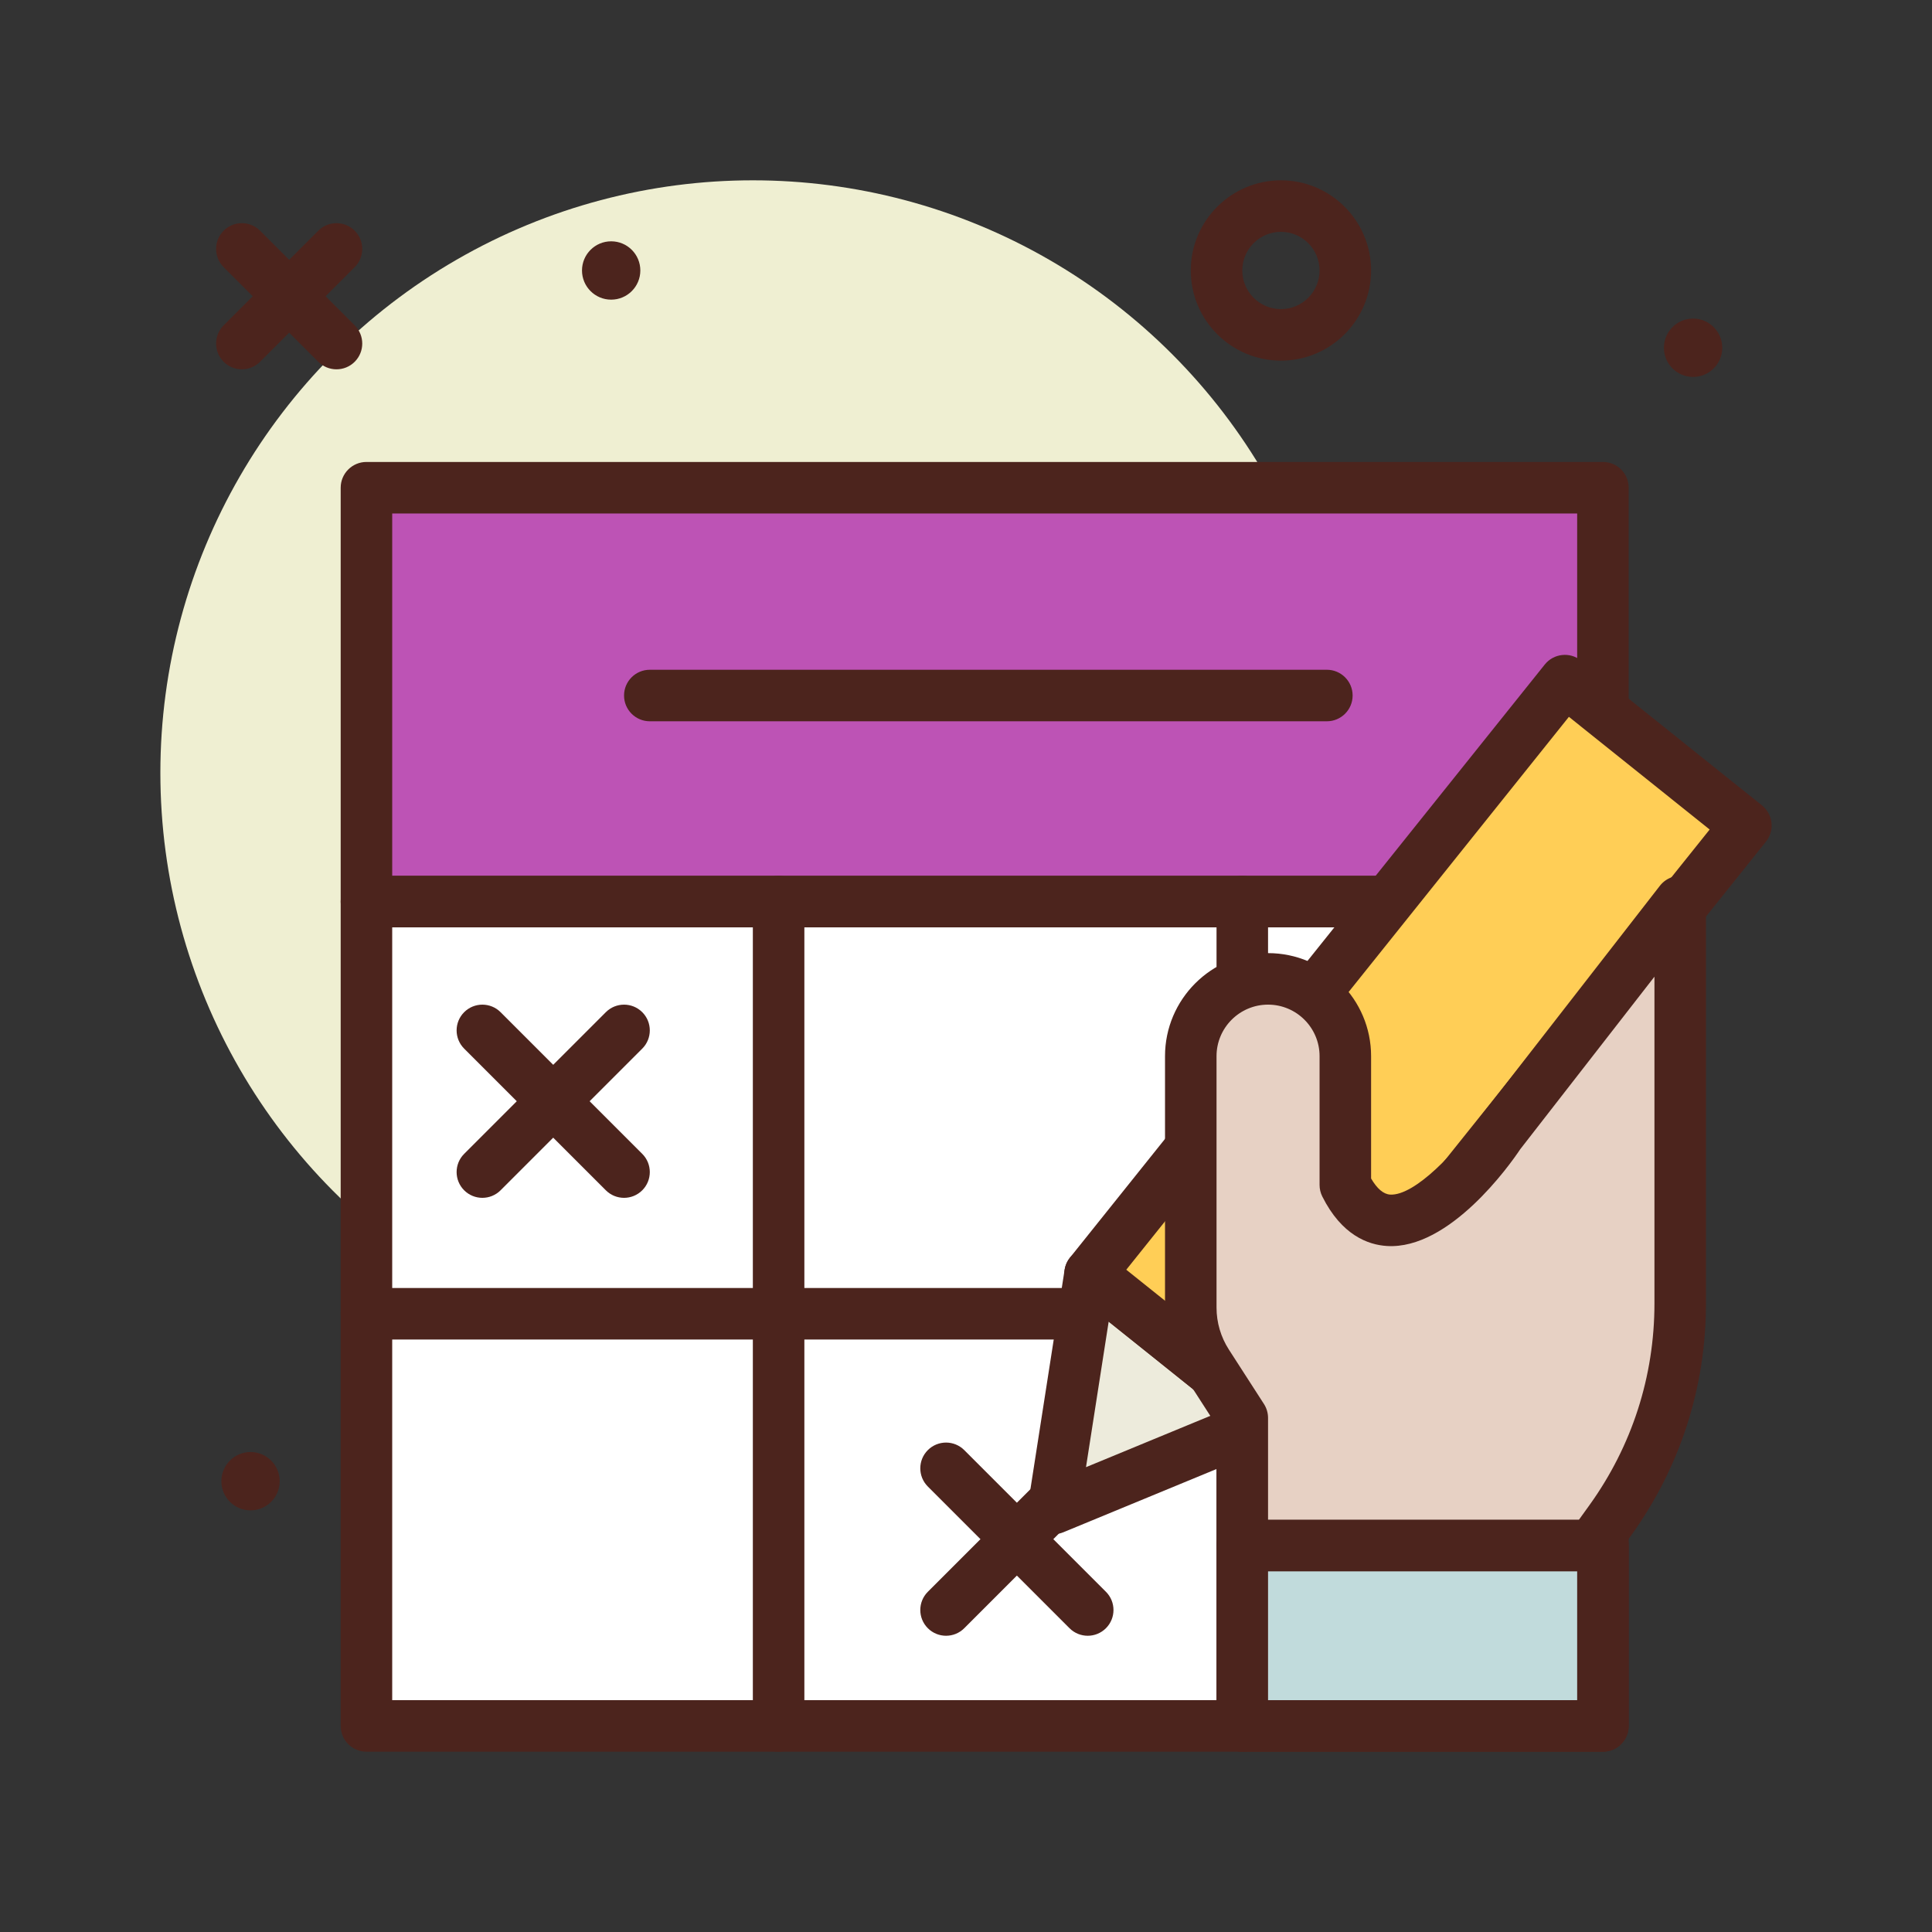
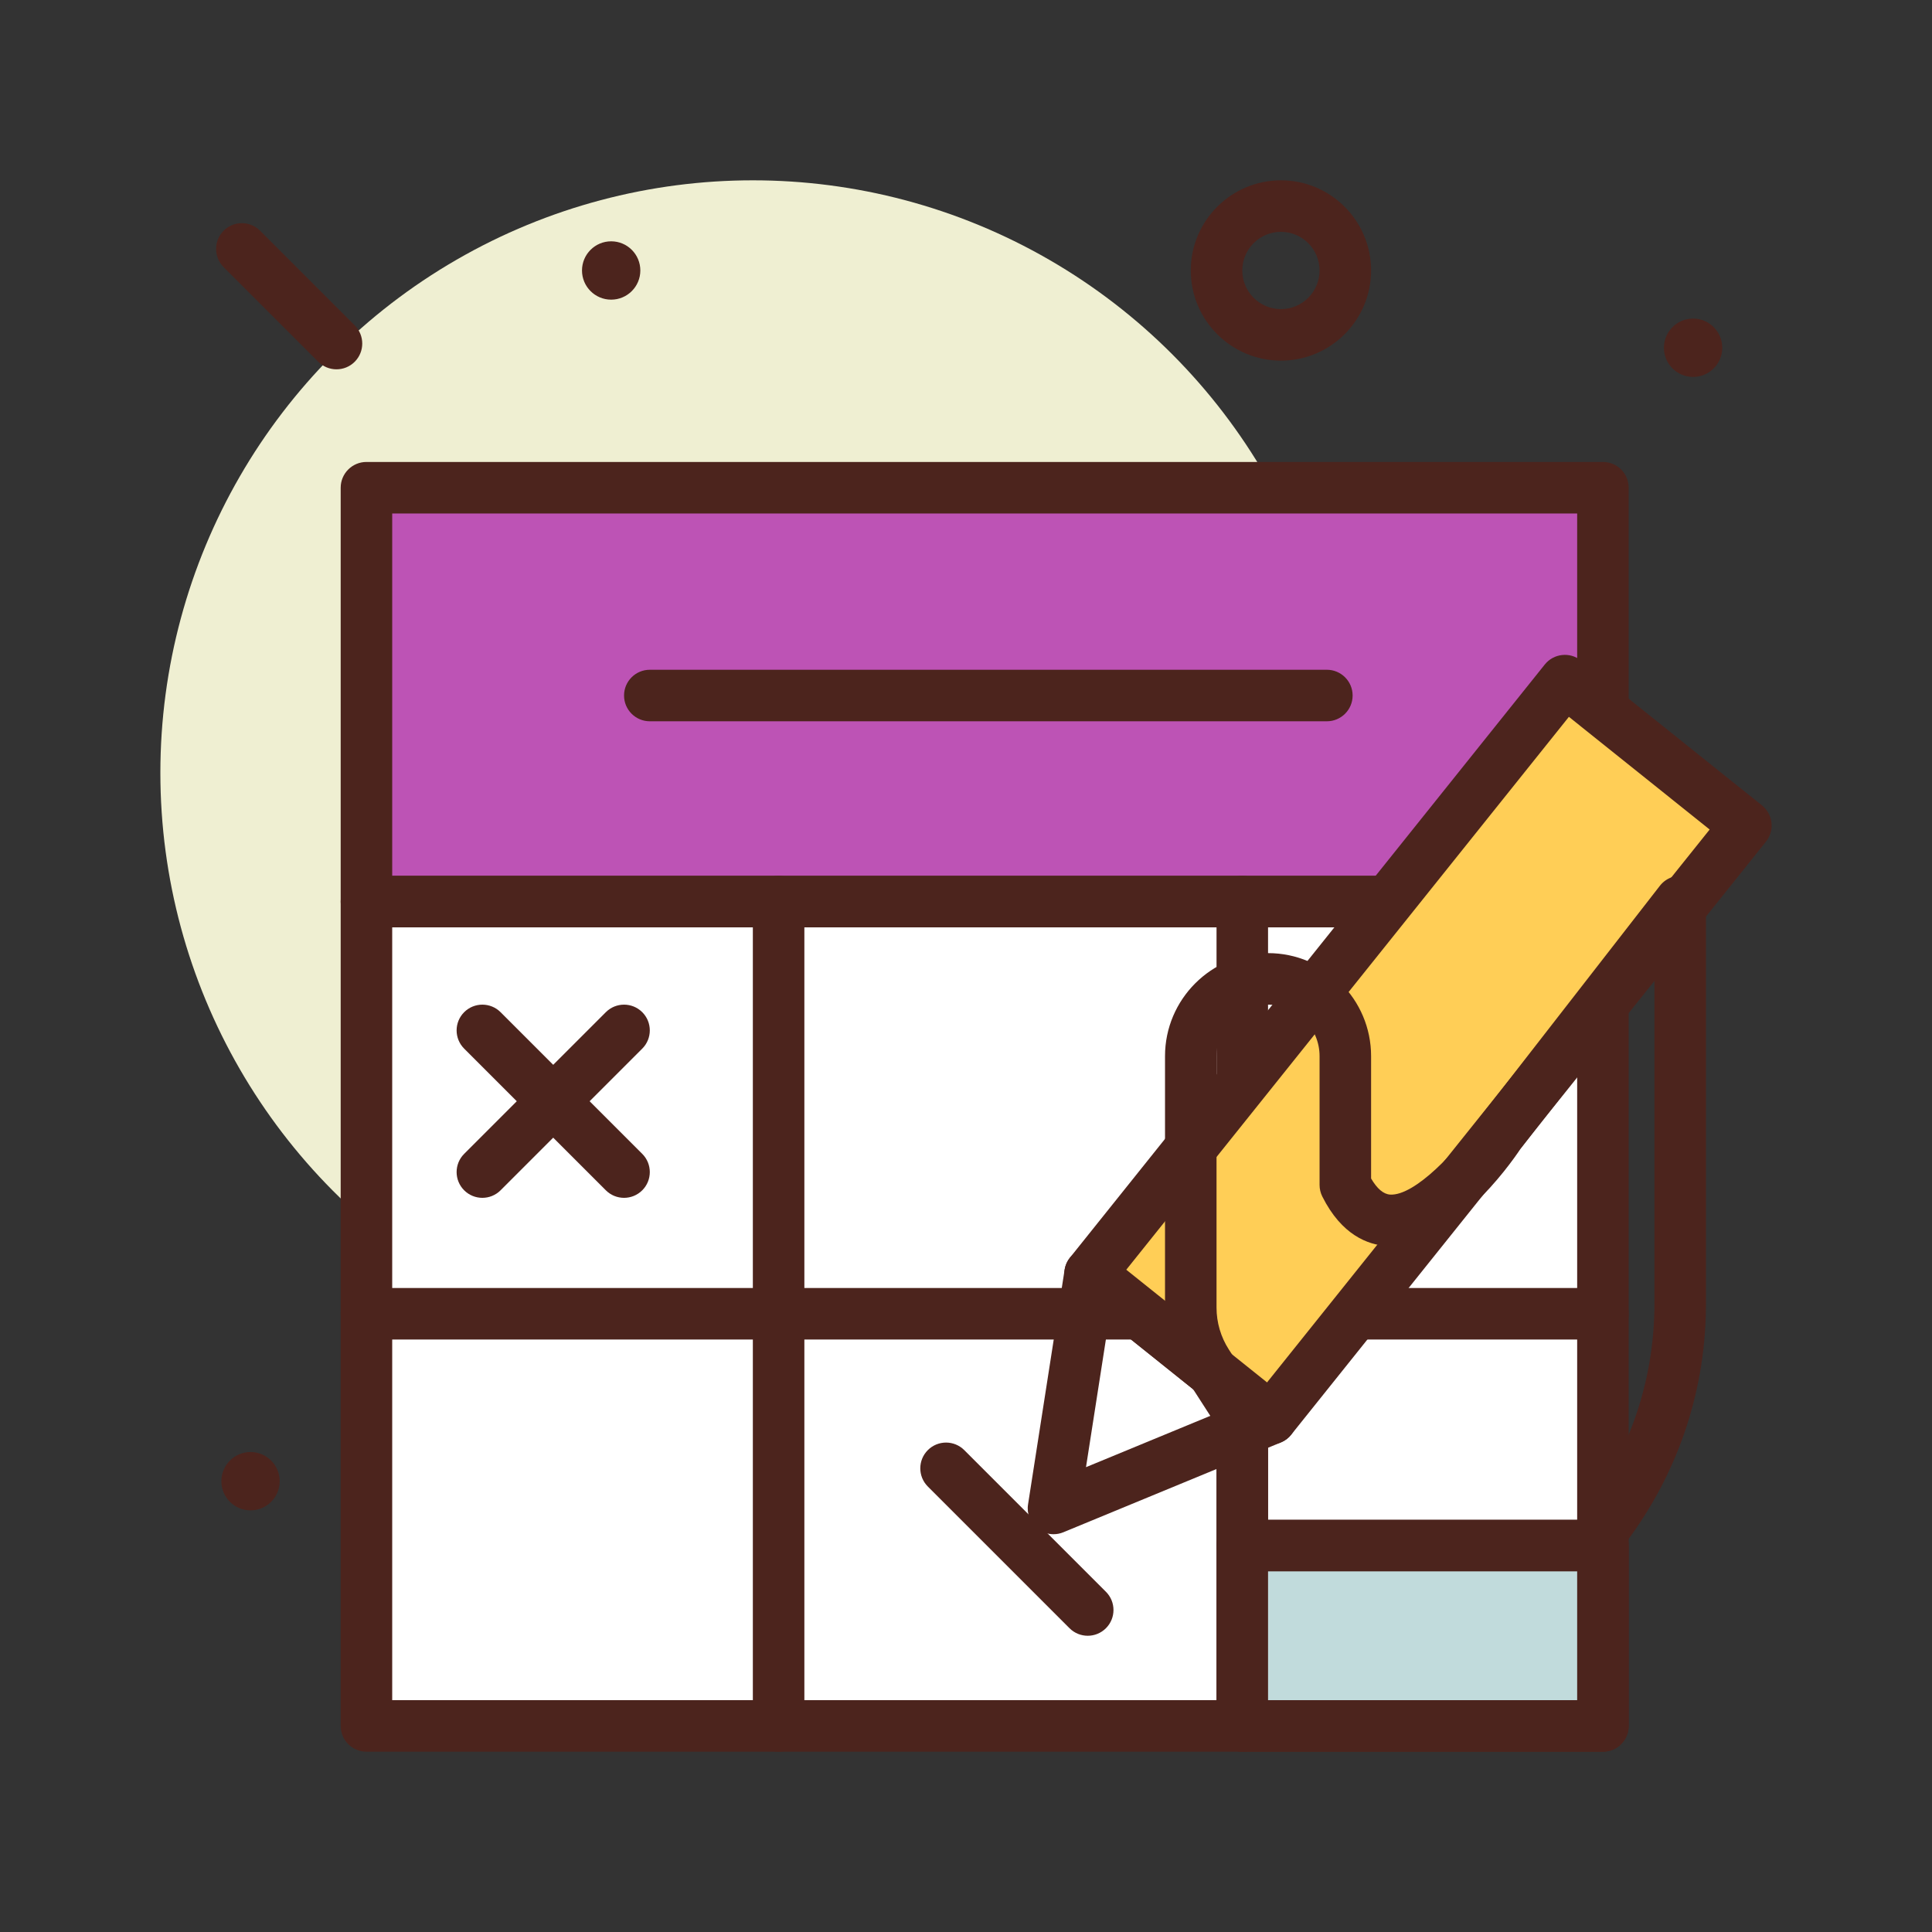
<svg xmlns="http://www.w3.org/2000/svg" id="lottery_x5F_ticket" enable-background="new 0 0 300 300" height="512" viewBox="0 0 300 300" width="512">
  <rect x="0" y="0" width="300" height="300" fill="#333333" stroke="none" />
  <circle cx="116.902" cy="120" fill="#efefd2" r="92" />
  <path d="m56.902 75.732h192v64.268h-192z" fill="#bd53b5" />
  <path d="m248.902 144h-192c-2.209 0-4-1.791-4-4v-64.268c0-2.209 1.791-4 4-4h192c2.209 0 4 1.791 4 4v64.268c0 2.209-1.791 4-4 4zm-188-8h184v-56.268h-184z" fill="#4c241d" />
  <path d="m56.902 140h192v128h-192z" fill="#fff" />
  <path d="m248.902 272h-192c-2.209 0-4-1.791-4-4v-128c0-2.209 1.791-4 4-4h192c2.209 0 4 1.791 4 4v128c0 2.209-1.791 4-4 4zm-188-8h184v-120h-184z" fill="#4c241d" />
  <path d="m120.902 272c-2.209 0-4-1.791-4-4v-128c0-2.209 1.791-4 4-4s4 1.791 4 4v128c0 2.209-1.791 4-4 4z" fill="#4c241d" />
-   <path d="m146.902 254c-1.023 0-2.047-.391-2.828-1.172-1.562-1.562-1.562-4.094 0-5.656l22-22c1.562-1.562 4.094-1.562 5.656 0s1.562 4.094 0 5.656l-22 22c-.781.781-1.804 1.172-2.828 1.172z" fill="#4c241d" />
  <path d="m168.902 254c-1.023 0-2.047-.391-2.828-1.172l-22-22c-1.562-1.562-1.562-4.094 0-5.656s4.094-1.562 5.656 0l22 22c1.562 1.562 1.562 4.094 0 5.656-.781.781-1.804 1.172-2.828 1.172z" fill="#4c241d" />
  <path d="m192.902 272c-2.209 0-4-1.791-4-4v-128c0-2.209 1.791-4 4-4s4 1.791 4 4v128c0 2.209-1.791 4-4 4z" fill="#4c241d" />
  <path d="m248.902 208h-192c-2.209 0-4-1.791-4-4s1.791-4 4-4h192c2.209 0 4 1.791 4 4s-1.791 4-4 4z" fill="#4c241d" />
-   <path d="m197.369 220.283-33.783 13.949 5.679-36.447z" fill="#edebdc" />
  <path d="m163.586 238.232c-.883 0-1.758-.293-2.475-.857-1.135-.893-1.701-2.33-1.479-3.758l5.68-36.447c.221-1.41 1.174-2.596 2.504-3.113 1.334-.512 2.834-.285 3.949.605l28.104 22.498c1.105.885 1.66 2.287 1.459 3.688-.199 1.402-1.125 2.592-2.432 3.133l-33.783 13.949c-.492.203-1.012.302-1.527.302zm8.568-33.009-3.521 22.598 20.947-8.648z" fill="#4c241d" />
  <path d="m161.194 144.985h117.974v36h-117.974z" fill="#ffce56" transform="matrix(.625 -.781 .781 .625 -44.658 233.015)" />
  <path d="m197.367 224.283c-.877 0-1.76-.287-2.498-.877l-28.104-22.498c-.828-.664-1.359-1.629-1.477-2.684-.115-1.053.191-2.111.854-2.939l73.729-92.098c1.383-1.725 3.896-1.998 5.623-.623l28.104 22.498c.828.664 1.359 1.629 1.477 2.684.115 1.053-.191 2.111-.854 2.939l-73.729 92.098c-.791.987-1.953 1.5-3.125 1.5zm-22.478-27.121 21.857 17.498 68.729-85.852-21.857-17.498z" fill="#4c241d" />
-   <path d="m192.902 240v-19.823l-5.44-8.441c-1.671-2.593-2.56-5.613-2.56-8.698v-39.038c0-6.627 5.373-12 12-12 6.627 0 12 5.373 12 12v20c8 16 24-8 24-8l28-36v62.409c0 12.084-3.8 23.862-10.862 33.667l-2.826 3.924z" fill="#e7d1c4" />
  <path d="m247.215 244h-54.312c-2.209 0-4-1.791-4-4v-18.645l-4.803-7.453c-2.092-3.246-3.197-7.002-3.197-10.863v-39.039c0-8.822 7.178-16 16-16s16 7.178 16 16v18.994c.932 1.596 1.924 2.436 2.955 2.5 3.836.234 10.471-6.844 13.717-11.713l28.17-36.236c1.047-1.352 2.836-1.887 4.457-1.328 1.615.555 2.701 2.074 2.701 3.783v62.408c0 13-4.016 25.451-11.615 36.006l-2.826 3.924c-.753 1.043-1.96 1.662-3.247 1.662zm-50.313-8h48.264l1.629-2.262c6.611-9.184 10.107-20.018 10.107-31.33v-50.75l-20.842 26.797c-1.6 2.42-10.998 15.625-20.699 15.023-2.916-.18-7.023-1.662-10.037-7.689-.277-.555-.422-1.168-.422-1.789v-20c0-4.412-3.588-8-8-8s-8 3.588-8 8v39.039c0 2.32.664 4.578 1.922 6.529l5.441 8.443c.416.645.637 1.398.637 2.166z" fill="#4c241d" />
  <path d="m192.902 240h56v28h-56z" fill="#c1dbdc" />
  <g fill="#4c241d">
    <path d="m248.902 272h-56c-2.209 0-4-1.791-4-4v-28c0-2.209 1.791-4 4-4h56c2.209 0 4 1.791 4 4v28c0 2.209-1.791 4-4 4zm-52-8h48v-20h-48z" />
    <path d="m198.902 56c-7.719 0-14-6.281-14-14s6.281-14 14-14 14 6.281 14 14-6.281 14-14 14zm0-20c-3.309 0-6 2.691-6 6s2.691 6 6 6 6-2.691 6-6-2.691-6-6-6z" />
    <circle cx="262.902" cy="54" r="4.529" />
    <circle cx="38.902" cy="230" r="4.529" />
    <circle cx="94.902" cy="42" r="4.529" />
-     <path d="m37.555 57.348c-1.023 0-2.047-.391-2.828-1.172-1.562-1.562-1.562-4.094 0-5.656l14.695-14.695c1.562-1.562 4.094-1.562 5.656 0s1.562 4.094 0 5.656l-14.695 14.695c-.782.781-1.805 1.172-2.828 1.172z" />
    <path d="m52.25 57.348c-1.023 0-2.047-.391-2.828-1.172l-14.696-14.696c-1.562-1.562-1.562-4.094 0-5.656s4.094-1.562 5.656 0l14.696 14.696c1.562 1.562 1.562 4.094 0 5.656-.781.781-1.805 1.172-2.828 1.172z" />
    <path d="m206.035 112h-105.133c-2.209 0-4-1.791-4-4s1.791-4 4-4h105.133c2.209 0 4 1.791 4 4s-1.791 4-4 4z" />
    <path d="m74.902 186c-1.023 0-2.047-.391-2.828-1.172-1.562-1.562-1.562-4.094 0-5.656l22-22c1.562-1.562 4.094-1.562 5.656 0s1.562 4.094 0 5.656l-22 22c-.781.781-1.804 1.172-2.828 1.172z" />
    <path d="m96.902 186c-1.023 0-2.047-.391-2.828-1.172l-22-22c-1.562-1.562-1.562-4.094 0-5.656s4.094-1.562 5.656 0l22 22c1.562 1.562 1.562 4.094 0 5.656-.781.781-1.804 1.172-2.828 1.172z" />
  </g>
</svg>